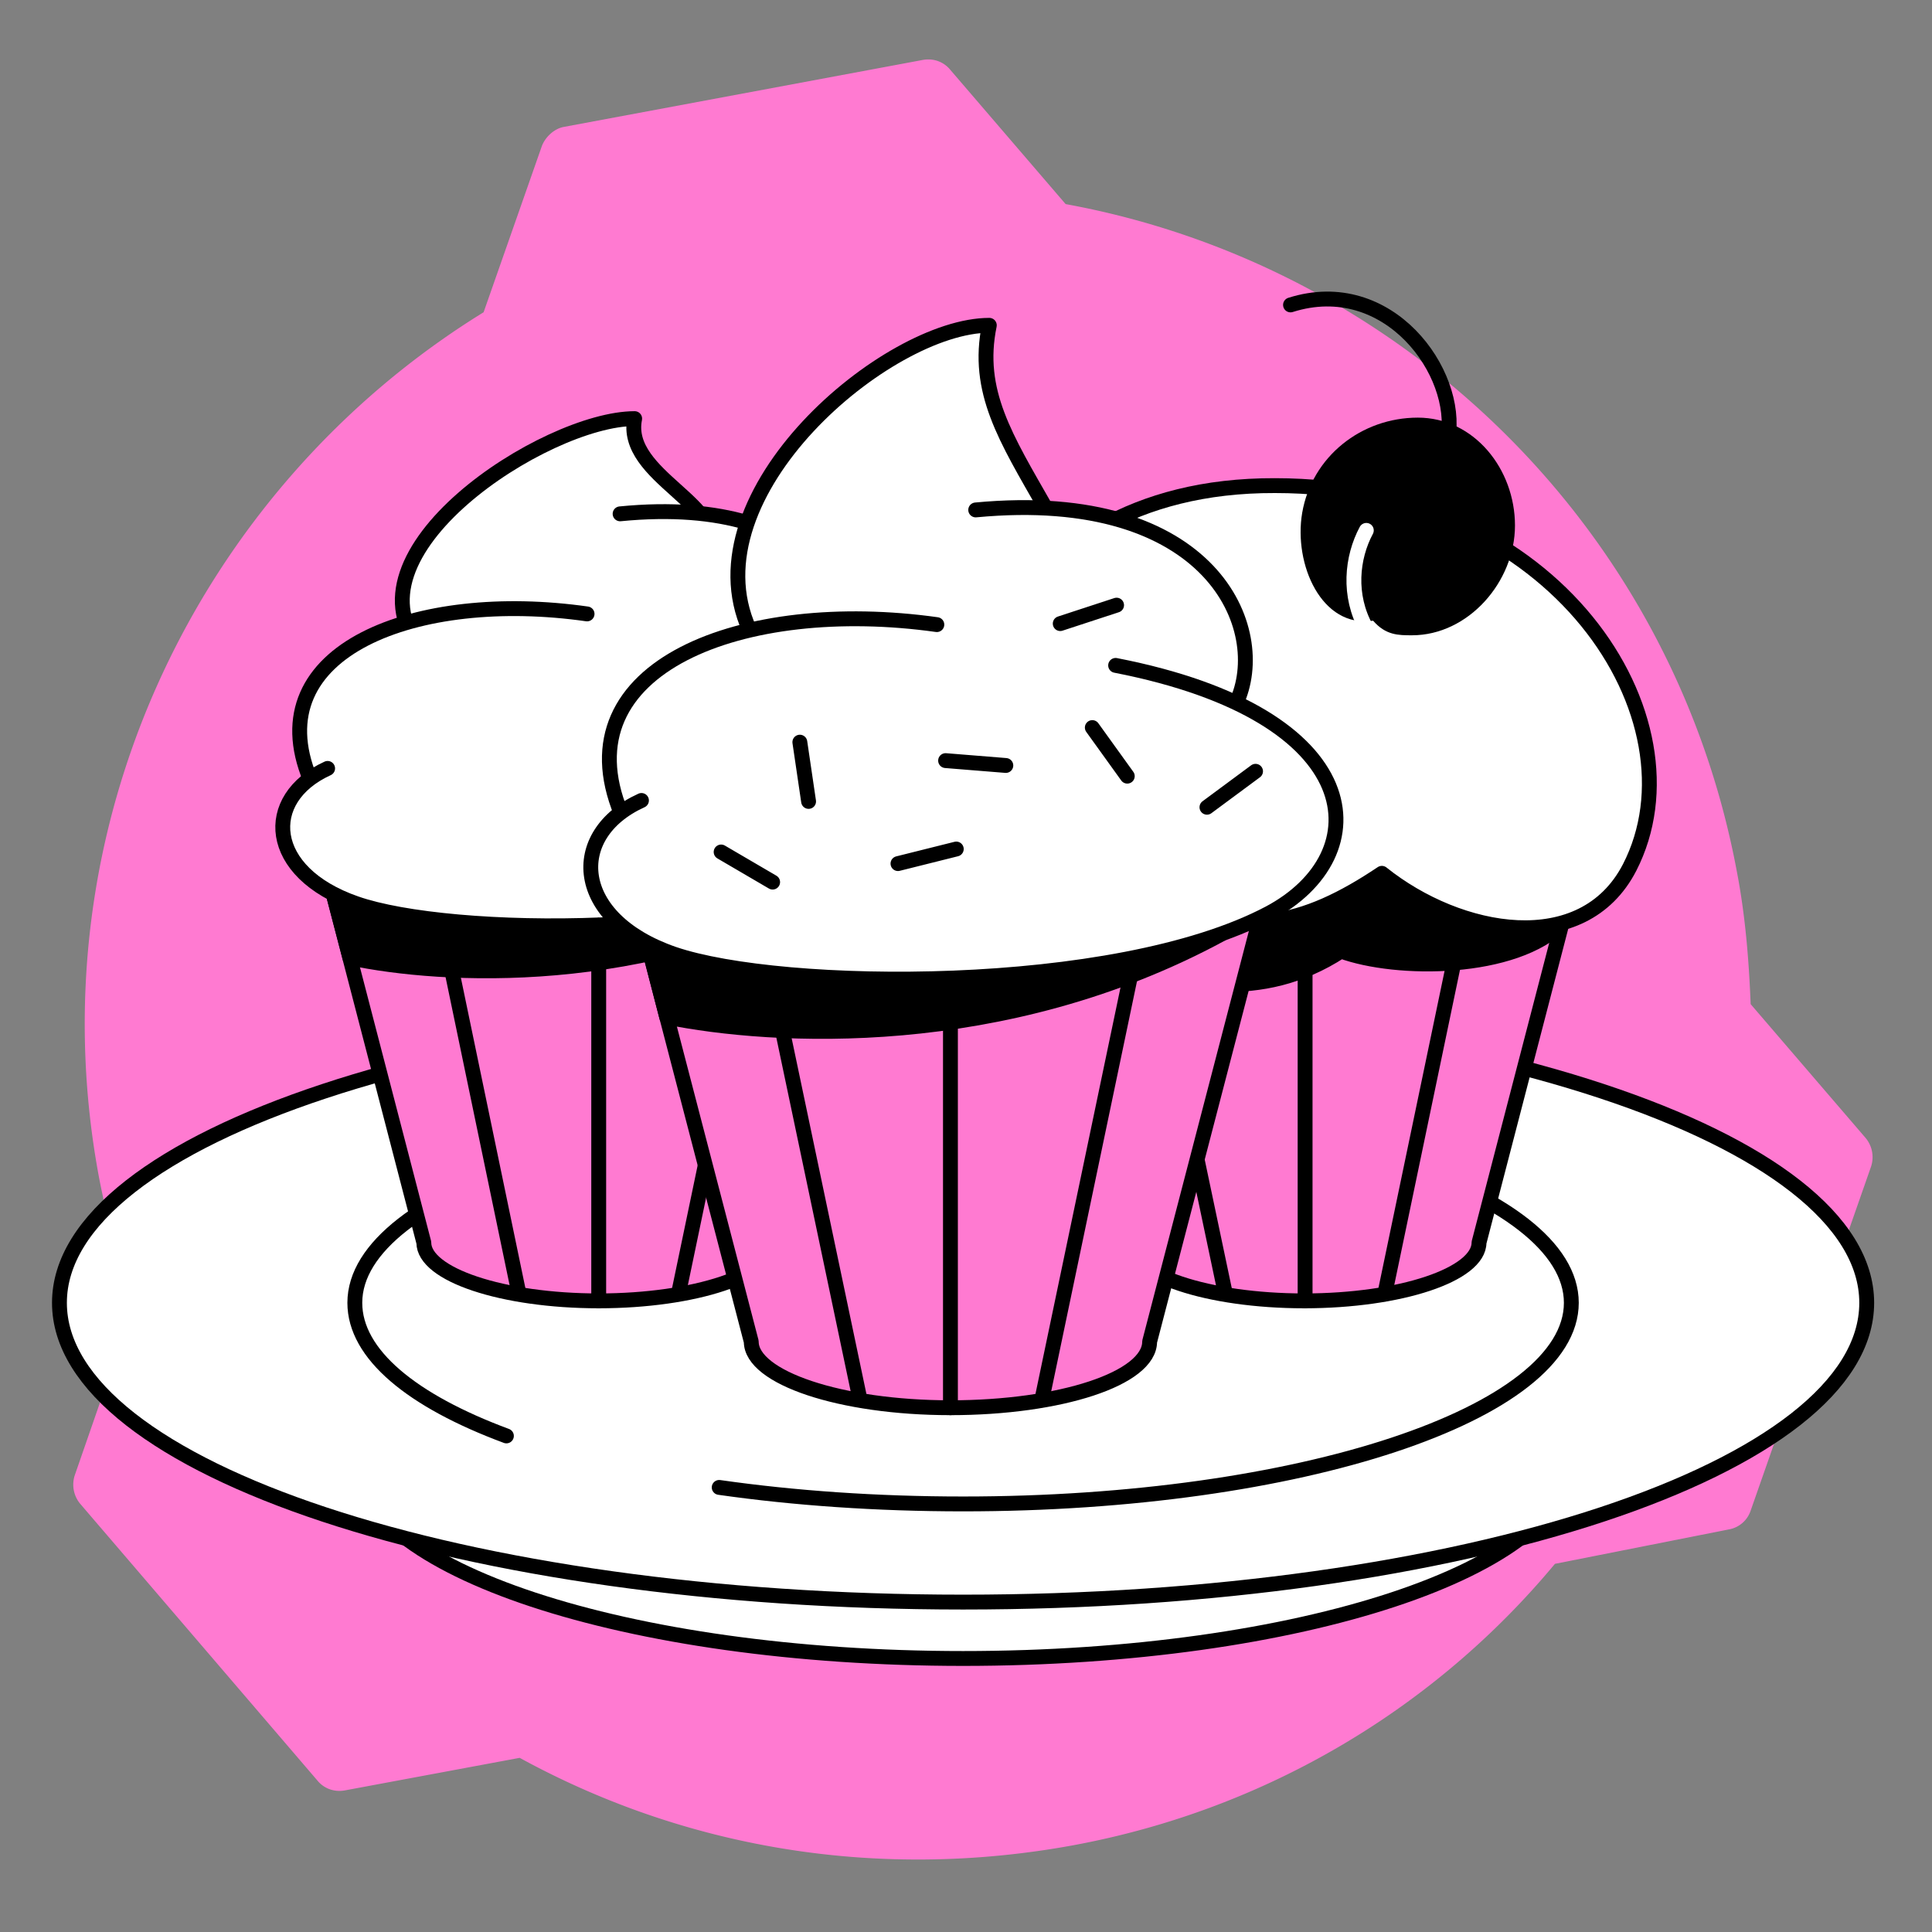
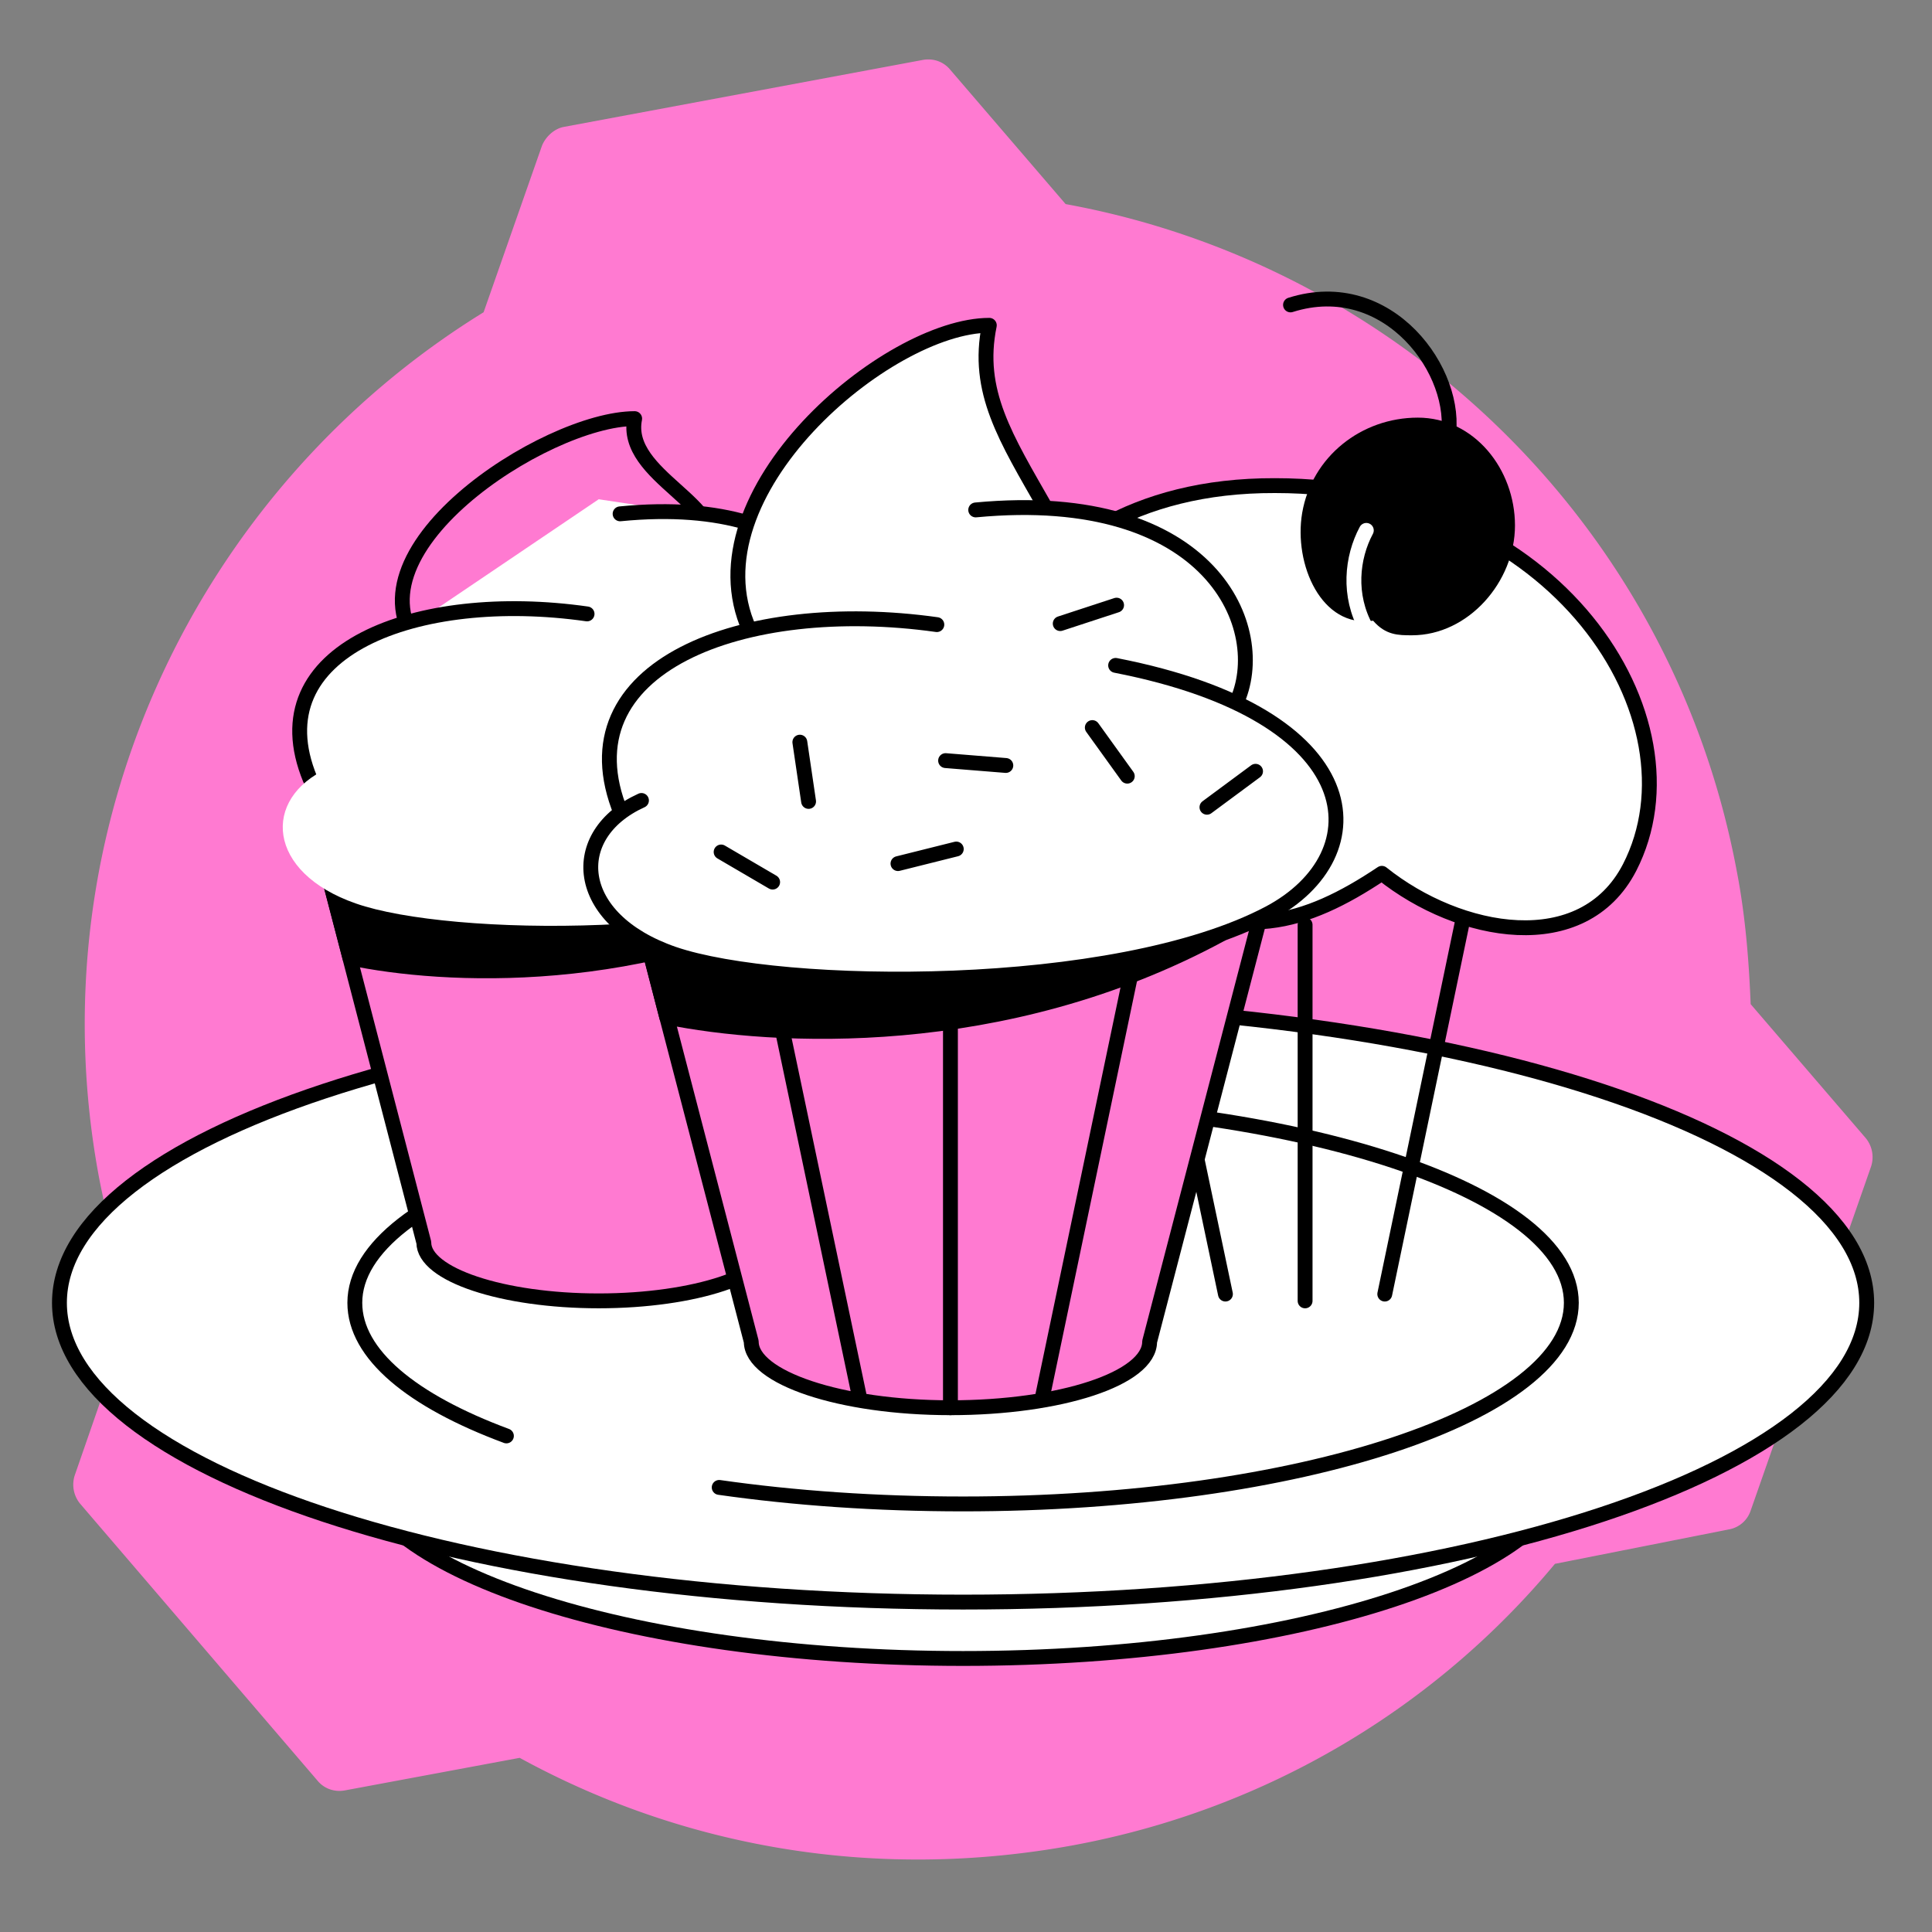
<svg xmlns="http://www.w3.org/2000/svg" width="130" height="130" fill="none">
  <rect width="100%" height="100%" fill="#808080" stroke="none" />
  <path fill="#FF7AD1" d="M116.874 58.671c-4.39-23.566-22.99-40.895-45.17-44.938l-7.74-9.011c-.462-.578-1.155-.809-1.848-.693L37.97 8.534c-.693.116-1.27.693-1.501 1.271l-3.928 11.206C13.249 32.91 2.275 55.783 6.664 79.234c.578 3.004 1.387 5.892 2.311 8.665L5.047 99.22a2.02 2.02 0 0 0 .347 1.964l15.942 18.599c.462.578 1.155.809 1.848.693l11.784-2.195c10.974 6.008 23.913 8.318 37.198 5.892 13.17-2.426 24.491-9.357 32.462-18.946l11.668-2.31a1.89 1.89 0 0 0 1.502-1.271l8.086-23.105a2.02 2.02 0 0 0-.346-1.964l-7.74-9.01c-.116-2.888-.347-5.892-.924-8.896" />
  <path fill="#fff" stroke="#000" stroke-linecap="round" stroke-linejoin="round" stroke-miterlimit="10" d="M64.803 111.595c22.604 0 40.928-6.06 40.928-13.534S87.407 84.527 64.803 84.527s-40.927 6.06-40.927 13.534 18.324 13.534 40.927 13.534" />
  <path fill="#fff" stroke="#000" stroke-linecap="round" stroke-linejoin="round" stroke-miterlimit="10" d="M64.804 107.801c33.58 0 60.803-9.015 60.803-20.137S98.384 67.527 64.804 67.527C31.222 67.527 4 76.543 4 87.664s27.223 20.137 60.804 20.137" />
  <path stroke="#000" stroke-linecap="round" stroke-linejoin="round" stroke-miterlimit="10" d="M34.075 96.62c-6.342-2.354-10.2-5.492-10.2-8.957 0-7.454 18.307-13.534 40.928-13.534 22.622 0 40.928 6.08 40.928 13.534 0 7.453-18.306 13.533-40.928 13.533-5.818 0-11.376-.392-16.41-1.111" />
-   <path fill="#fff" d="M28.452 43.794c-5.819-6.473 8.238-15.626 14.253-15.626-.785 3.923 6.473 5.819 5.034 9.153" />
  <path stroke="#000" stroke-linecap="round" stroke-linejoin="round" stroke-miterlimit="10" d="M28.452 43.794c-5.819-6.473 8.238-15.626 14.253-15.626-.785 3.923 6.473 5.819 5.034 9.153" />
  <path fill="#FF7AD1" stroke="#000" stroke-linecap="round" stroke-linejoin="round" stroke-miterlimit="10" d="m22.045 58.7 6.473 24.909c0 2.158 5.296 3.923 11.768 3.923s11.769-1.765 11.769-3.923l6.473-24.91z" />
  <path fill="#000" stroke="#000" stroke-linecap="round" stroke-linejoin="round" stroke-miterlimit="10" d="M56.24 59.615c.588-.327 1.045-.589 1.438-.916H22.045l1.504 5.754c6.211 1.307 19.81 2.092 32.69-4.839" />
  <path fill="#fff" d="m43.424 56.87-22.556-4.447 2.42-7.192 5.099-3.596 11.899-8.041 5.623.85 8.172 5.034 3.008 6.473-.72 4.118z" />
  <path fill="#fff" d="M57.089 45.951c2.027-4.315-1.438-12.749-15.364-11.376z" />
  <path stroke="#000" stroke-linecap="round" stroke-linejoin="round" stroke-miterlimit="10" d="M57.089 45.951c2.027-4.315-1.438-12.749-15.364-11.376" />
  <path fill="#fff" d="M20.868 52.423c-3.596-8.695 7.192-12.749 18.634-11.114z" />
  <path stroke="#000" stroke-linecap="round" stroke-linejoin="round" stroke-miterlimit="10" d="M20.868 52.423c-3.596-8.695 7.192-12.749 18.634-11.114" />
  <path fill="#fff" d="M22.045 51.704c-4.446 2.027-4.119 6.996 1.896 9.088 6.342 2.223 26.021 2.419 35.175-2.42 6.472-3.464 6.015-11.702-9.023-14.579" />
-   <path stroke="#000" stroke-linecap="round" stroke-linejoin="round" stroke-miterlimit="10" d="M22.045 51.704c-4.446 2.027-4.119 6.996 1.896 9.088 6.342 2.223 26.021 2.419 35.175-2.42 6.472-3.464 6.015-11.702-9.023-14.579M40.286 62.23v25.303M29.76 62.23l5.165 24.845M51.074 61.055l-5.426 26.021" />
-   <path fill="#FF7AD1" stroke="#000" stroke-linecap="round" stroke-linejoin="round" stroke-miterlimit="10" d="m69.51 58.7 6.473 24.909c0 2.158 5.296 3.923 11.769 3.923s11.768-1.765 11.768-3.923l6.473-24.91z" />
-   <path fill="#000" stroke="#000" stroke-linecap="round" stroke-linejoin="round" stroke-miterlimit="10" d="M105.143 62.1c.458-.458-.392-3.073 0-3.334H69.511l1.961 7.518c1.765.589 2.877.327 4.773-1.242 2.942.98 8.5 2.55 13.991-1.046 3.727 1.373 11.703 1.373 14.907-1.896" />
  <path stroke="#000" stroke-linecap="round" stroke-linejoin="round" stroke-miterlimit="10" d="M87.817 62.23v25.303M77.226 62.23l5.23 24.845M98.605 61.055l-5.427 26.021" />
  <path fill="#fff" stroke="#000" stroke-linecap="round" stroke-linejoin="round" stroke-miterlimit="10" d="M64.804 56.409c2.68 6.473 9.153 5.623 12.683 3.334 5.688 3.792 10.33 2.485 15.495-.98 5.23 4.184 13.534 5.688 16.672-.393 5.1-9.937-4.838-25.694-23.864-25.694-19.025-.065-23.667 17.26-20.987 23.733" />
  <path fill="#000" d="M101.939 35.359c0 3.792-3.138 7.388-6.93 7.388-.915 0-1.765 0-2.615-.981-3.465.523-5.361-3.792-4.773-7.257.654-3.792 3.988-6.407 7.78-6.407s6.538 3.465 6.538 7.257" />
  <path stroke="#fff" stroke-linecap="round" stroke-linejoin="round" stroke-miterlimit="10" d="M91.937 35.688c-.981 1.83-1.243 4.38 0 6.603" />
  <path stroke="#000" stroke-linecap="round" stroke-linejoin="round" stroke-miterlimit="10" d="M97.428 29.474c.785-4.38-3.988-11.049-10.592-8.957" />
  <path fill="#FF7AD1" stroke="#000" stroke-linecap="round" stroke-linejoin="round" stroke-miterlimit="10" d="m43.162 61.902 7.388 28.375c0 2.42 6.015 4.446 13.403 4.446s13.403-1.961 13.403-4.446l7.388-28.375z" />
  <path fill="#000" stroke="#000" stroke-linecap="round" stroke-linejoin="round" stroke-miterlimit="10" d="M82.129 62.882c.653-.392 1.242-.72 1.634-1.046h-40.6l1.699 6.603c7.126 1.439 22.622 2.354 37.267-5.557" />
  <path fill="#fff" d="m67.55 59.747-25.76-5.034 2.81-8.238 5.82-4.119 13.533-9.153 6.408.98 9.284 5.754 3.53 7.388-.85 4.642z" />
  <path fill="#fff" d="M50.42 42.355C46.3 33.2 59.704 21.89 66.569 21.89c-.916 4.446 1.111 7.584 3.792 12.291" />
  <path stroke="#000" stroke-linecap="round" stroke-linejoin="round" stroke-miterlimit="10" d="M50.42 42.355C46.3 33.2 59.704 21.89 66.569 21.89c-.916 4.446 1.111 7.584 3.792 12.291" />
  <path fill="#fff" d="M83.175 47.322c2.354-4.97-1.634-14.515-17.522-13.01z" />
  <path stroke="#000" stroke-linecap="round" stroke-linejoin="round" stroke-miterlimit="10" d="M83.175 47.322c2.354-4.97-1.634-14.515-17.522-13.01" />
  <path fill="#fff" d="M41.79 54.712c-4.054-9.872 8.238-14.514 21.248-12.683z" />
  <path stroke="#000" stroke-linecap="round" stroke-linejoin="round" stroke-miterlimit="10" d="M41.79 54.712c-4.054-9.872 8.238-14.514 21.248-12.683" />
  <path fill="#fff" d="M43.163 53.861c-5.035 2.289-4.642 7.977 2.157 10.33 7.257 2.485 29.683 2.746 40.078-2.746 7.388-3.922 6.8-13.337-10.33-16.672" />
  <path stroke="#000" stroke-linecap="round" stroke-linejoin="round" stroke-miterlimit="10" d="M43.163 53.861c-5.035 2.289-4.642 7.977 2.157 10.33 7.257 2.485 29.683 2.746 40.078-2.746 7.388-3.922 6.8-13.337-10.33-16.672M53.82 49.938l.588 3.988M73.499 48.957l2.353 3.269M63.627 51.18l4.053.327M81.213 54.318l3.27-2.42M60.423 58.11l3.923-.981M48.523 57.328l3.466 2.027M71.341 41.961l3.792-1.242M63.953 65.89v28.833M51.923 65.89l5.95 28.31M76.31 64.52 70.1 94.202" />
</svg>